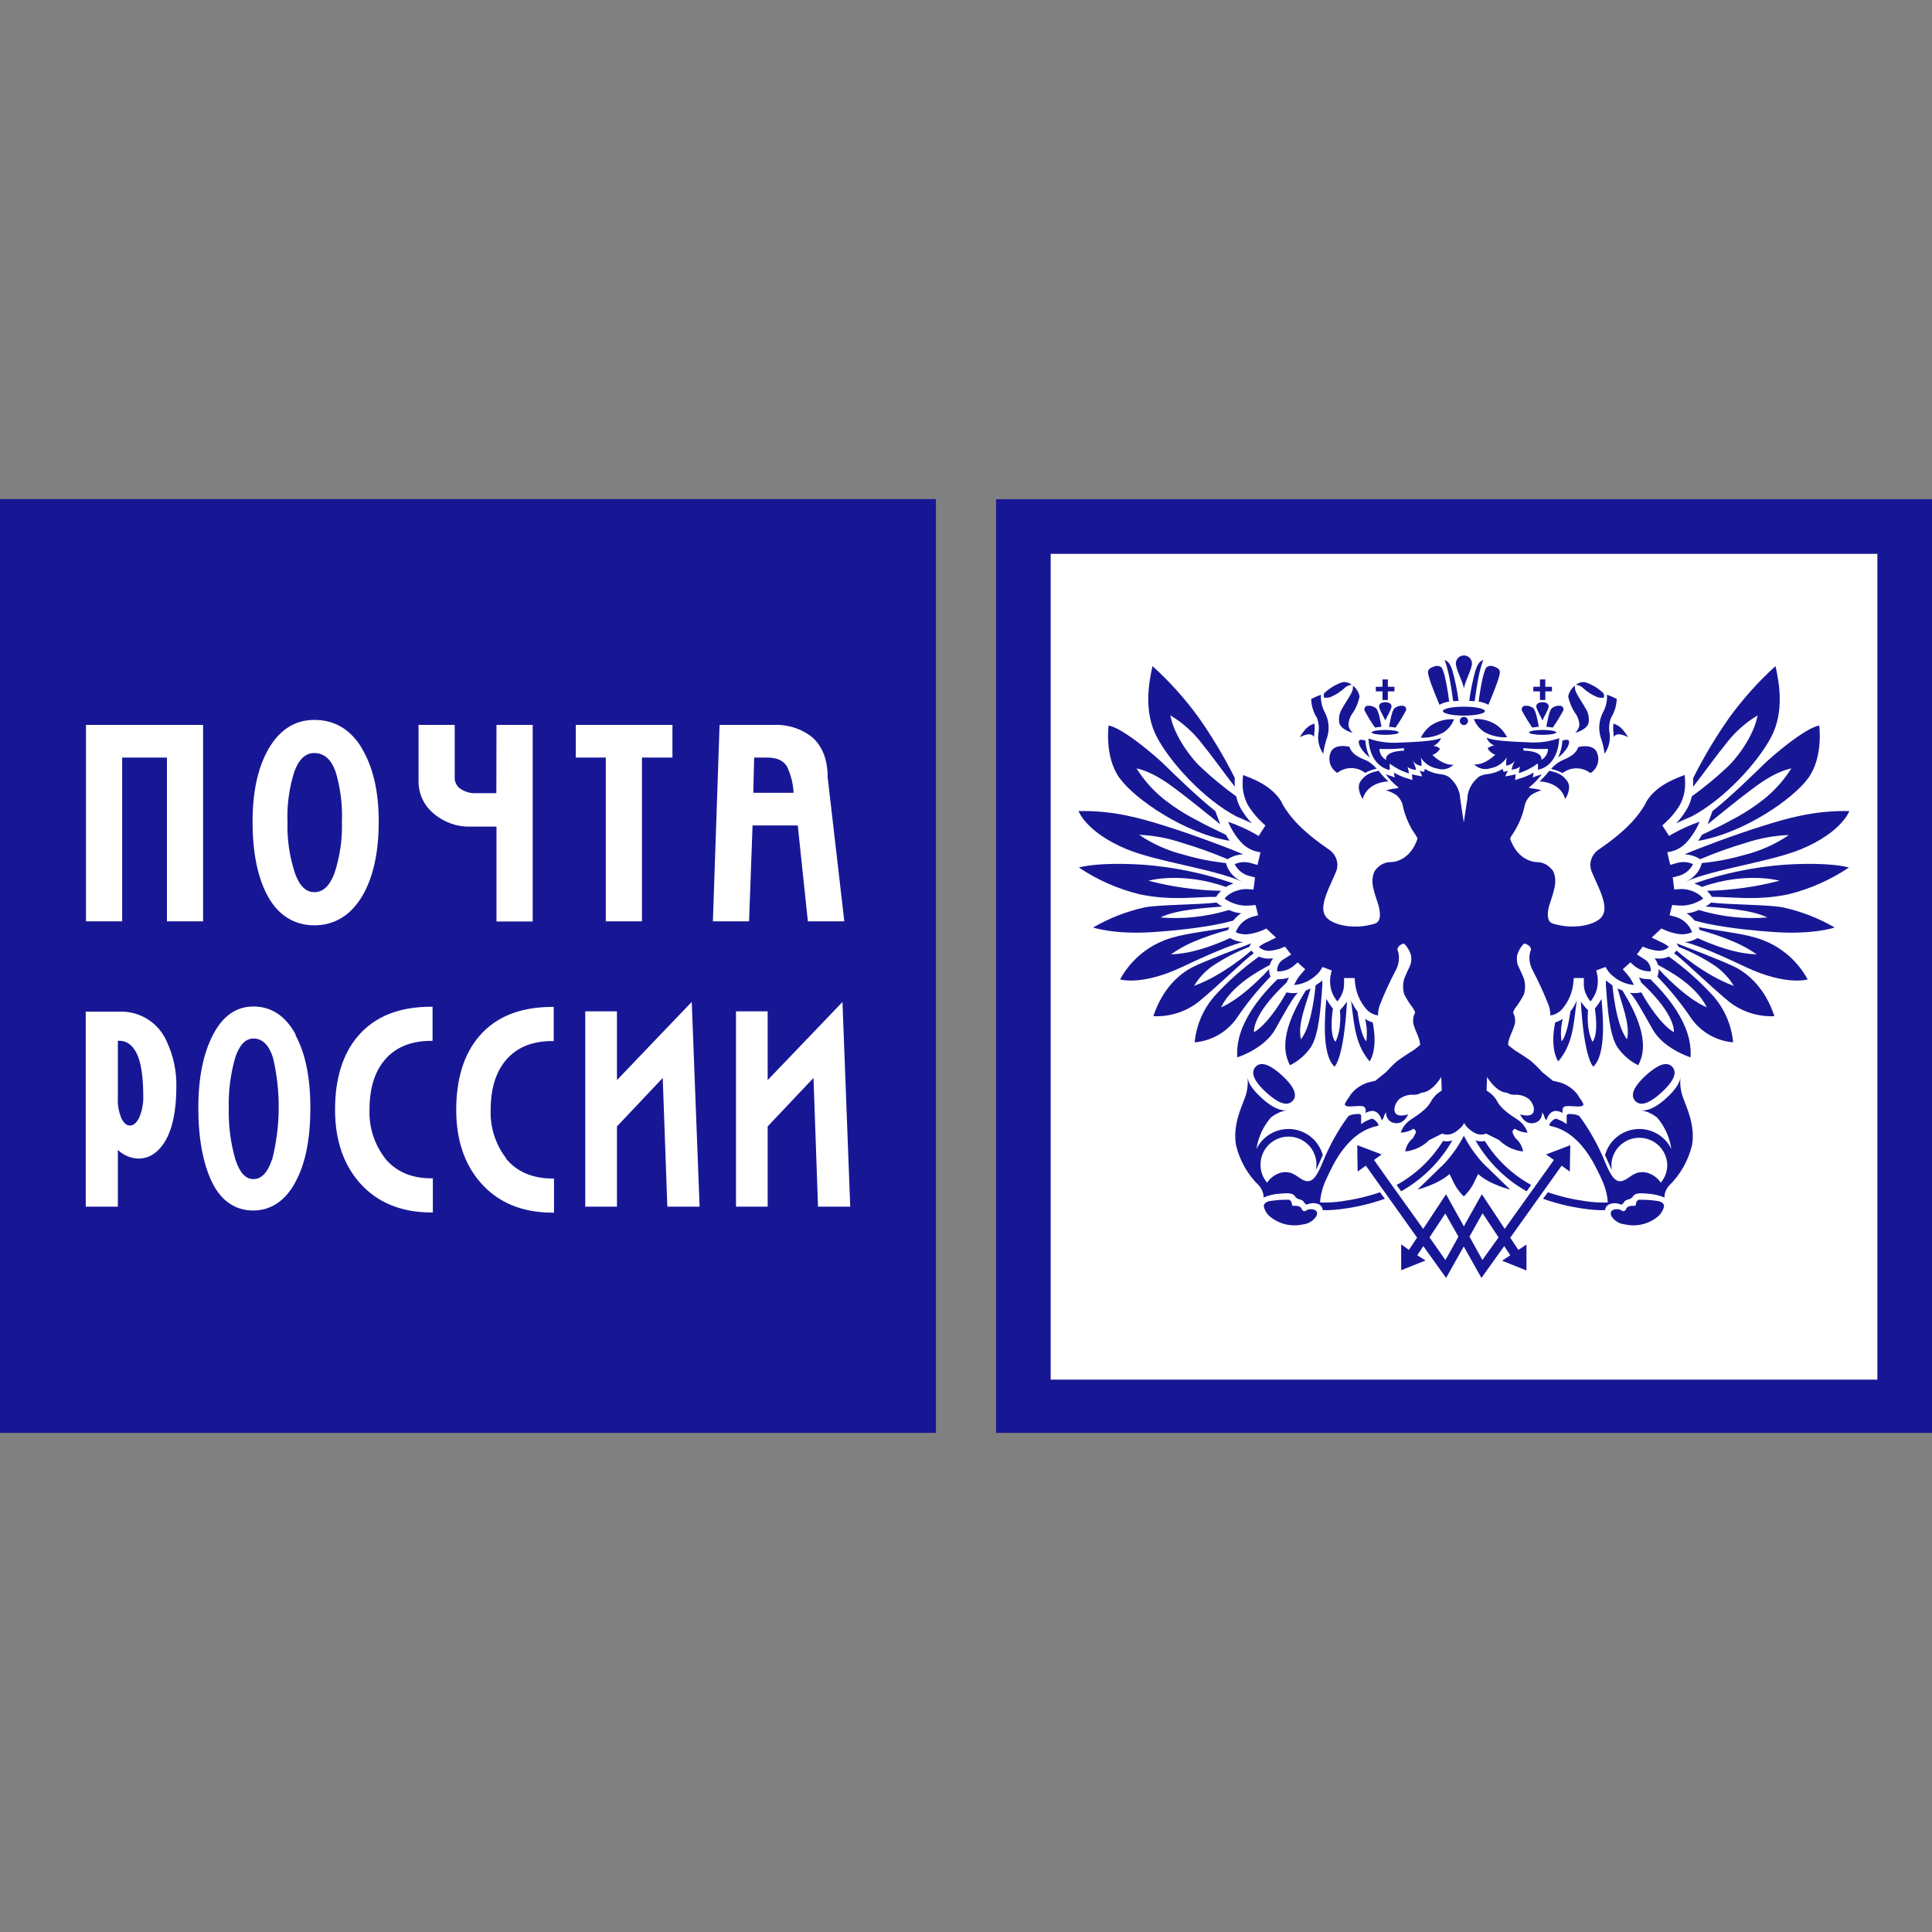
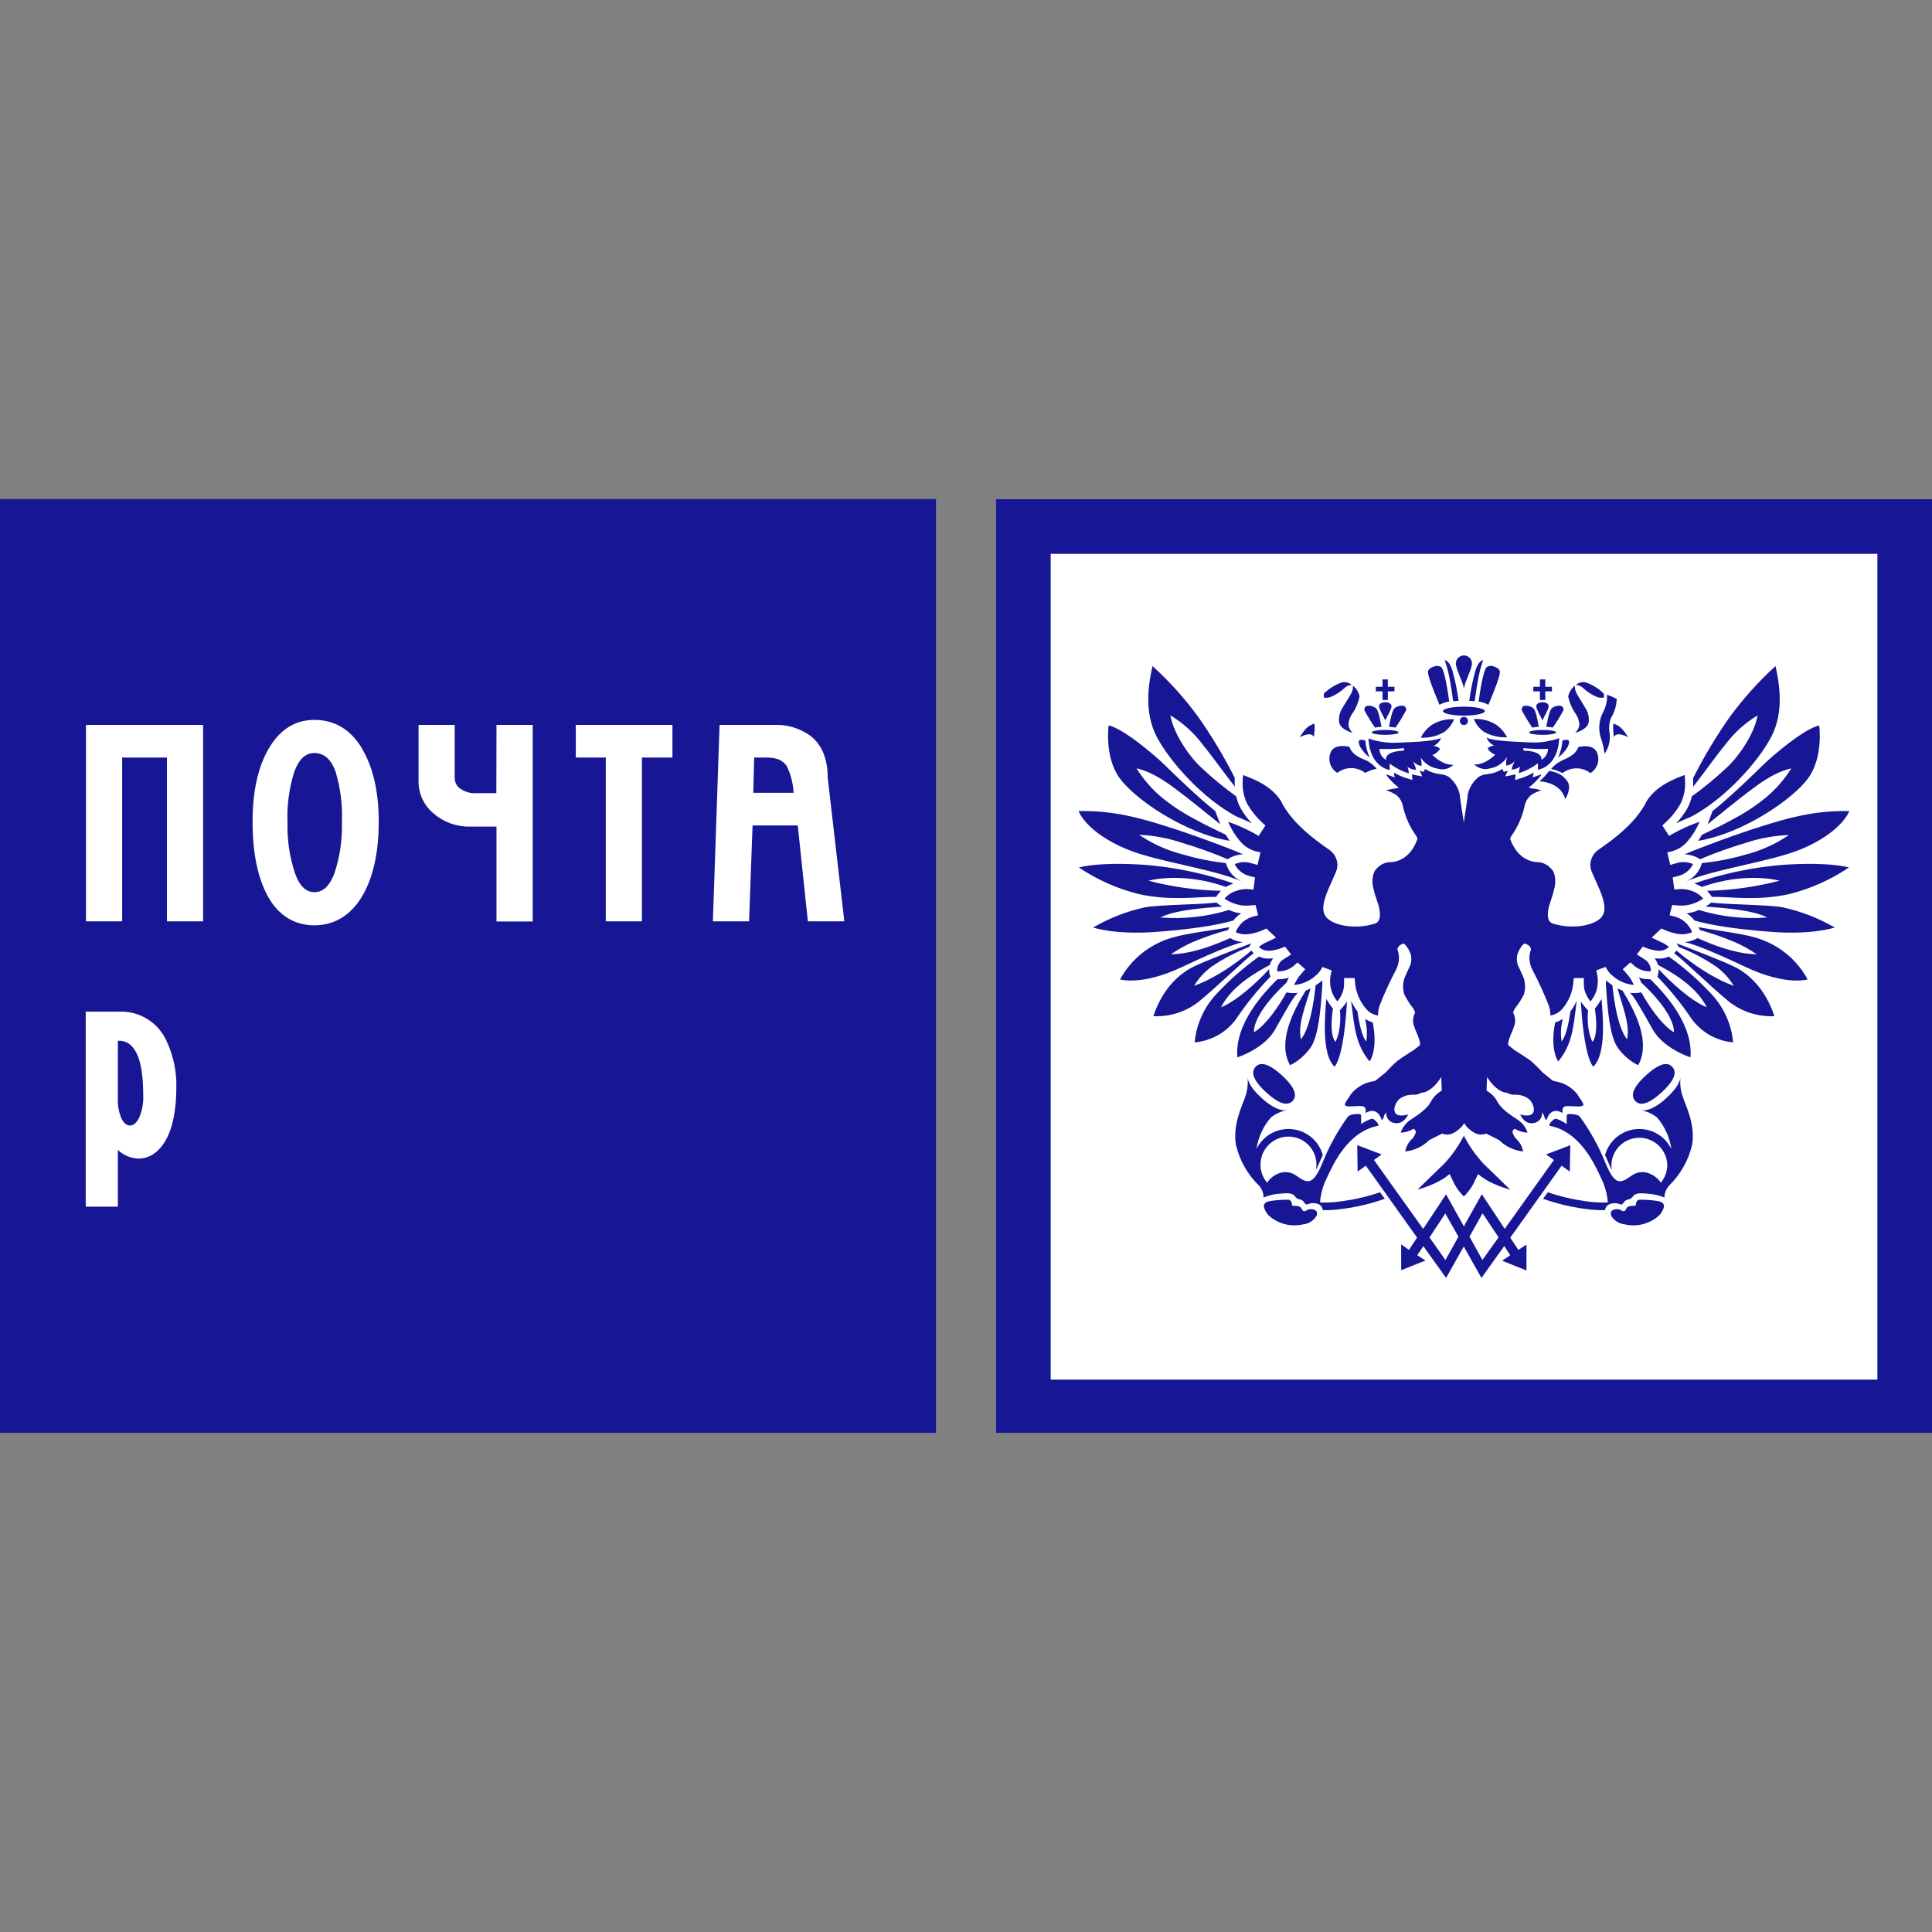
<svg xmlns="http://www.w3.org/2000/svg" width="120" height="120" viewBox="0 0 120 120" fill="none">
  <rect x="0" y="0" width="120" height="120" fill="#808080" stroke="none" />
  <g clip-path="url(#clip0_424_4021)">
    <path fill-rule="evenodd" clip-rule="evenodd" d="M116.52 34.494V85.597H65.354V34.494H116.52ZM120.009 88.997V31.009H61.868V89L120.009 88.997Z" fill="#171796" />
    <path fill-rule="evenodd" clip-rule="evenodd" d="M116.608 34.4V85.691H65.26V34.4H116.608Z" fill="white" />
    <path fill-rule="evenodd" clip-rule="evenodd" d="M84.313 62.82C84.155 62.615 84.023 62.391 83.919 62.154C84.119 63.777 84.195 64.879 85.071 65.927C85.071 65.927 85.604 65.222 85.262 63.505C85.093 63.455 84.933 63.38 84.786 63.284C84.905 63.738 84.93 64.212 84.862 64.677C84.862 64.677 84.543 64.456 84.313 62.82Z" fill="#171796" />
    <path fill-rule="evenodd" clip-rule="evenodd" d="M82.791 62.651C82.639 62.46 82.501 62.257 82.379 62.045C82.306 62.987 82.058 65.473 82.888 66.251C82.888 66.251 83.458 65.833 83.664 62.212C83.532 62.402 83.385 62.581 83.225 62.748C83.225 62.748 83.364 63.895 82.949 64.707C82.949 64.701 82.536 64.389 82.791 62.651Z" fill="#171796" />
    <path fill-rule="evenodd" clip-rule="evenodd" d="M80.803 64.549C81.509 63.711 81.713 61.204 81.713 61.204C81.809 61.137 81.909 61.067 82.016 60.992L82.134 60.889C82.126 60.982 82.126 61.077 82.134 61.17C82.031 62.684 81.913 64.234 81.44 65.01C81.11 65.501 80.659 65.898 80.13 66.163C79.33 64.746 80.294 62.848 81.1 61.525C81.204 61.486 81.305 61.441 81.403 61.391C81.121 62.406 80.585 63.617 80.803 64.549Z" fill="#171796" />
    <path fill-rule="evenodd" clip-rule="evenodd" d="M78.829 60.195C78.825 60.317 78.84 60.439 78.875 60.556C78.885 60.591 78.899 60.625 78.914 60.658C78.118 61.477 77.398 62.366 76.762 63.314C76.461 63.719 76.078 64.057 75.637 64.303C75.196 64.549 74.707 64.699 74.204 64.743C74.305 63.648 74.759 62.615 75.498 61.8C76.314 60.914 77.219 60.115 78.199 59.414C78.451 59.527 78.729 59.566 79.002 59.526H79.078C78.983 59.647 78.913 59.784 78.872 59.932C78.266 60.271 76.544 61.143 75.841 62.566C75.841 62.557 76.938 62.215 78.829 60.195Z" fill="#171796" />
    <path fill-rule="evenodd" clip-rule="evenodd" d="M77.59 58.814L77.653 58.696C77.672 58.658 77.696 58.623 77.723 58.59C77.077 58.839 74.783 59.705 74.04 60.089C73.298 60.474 72.222 61.349 71.637 63.117C72.658 63.166 73.663 62.844 74.465 62.209C75.744 61.152 77.235 59.674 77.871 59.205C77.816 59.156 77.766 59.101 77.723 59.041C77.723 59.041 75.992 60.577 74.165 61.234C74.45 60.759 74.828 60.347 75.277 60.023C76.001 59.536 76.776 59.131 77.59 58.814V58.814Z" fill="#171796" />
    <path fill-rule="evenodd" clip-rule="evenodd" d="M76.275 57.764C76.299 57.703 76.326 57.643 76.354 57.588C75.593 57.743 73.698 57.97 72.853 58.227C72.158 58.418 71.509 58.747 70.945 59.195C70.381 59.643 69.913 60.201 69.57 60.834C69.57 60.834 70.904 61.249 73.42 60.062C75.935 58.875 76.72 58.639 77.199 58.512C76.919 58.494 76.647 58.41 76.405 58.266C75.405 58.712 74.059 59.241 72.729 59.275C73.156 58.979 73.611 58.723 74.087 58.512C74.798 58.213 75.529 57.963 76.275 57.764V57.764Z" fill="#171796" />
    <path fill-rule="evenodd" clip-rule="evenodd" d="M76.338 56.519C76.574 56.635 76.83 56.705 77.093 56.725C76.905 56.847 76.739 57 76.602 57.176C75.716 57.431 74.207 57.709 71.716 57.888C69.224 58.067 67.894 57.609 67.894 57.609C68.886 57.033 69.962 56.612 71.082 56.362C72.019 56.18 74.48 56.198 75.556 56.059C75.667 56.152 75.785 56.235 75.91 56.307C75.001 56.389 73.07 56.48 72.076 56.986C73.514 57.1 74.96 56.942 76.338 56.519V56.519Z" fill="#171796" />
    <path fill-rule="evenodd" clip-rule="evenodd" d="M76.153 55.09C76.298 55 76.452 54.927 76.614 54.872C74.805 54.244 72.922 53.853 71.013 53.709C69.1 53.585 67.721 53.694 67.009 53.879C68.15 54.647 69.417 55.209 70.752 55.538C72.74 55.968 74.359 55.693 75.538 55.705C75.623 55.567 75.725 55.441 75.841 55.33C74.32 55.299 72.808 55.088 71.337 54.703C71.337 54.703 73.374 54.115 76.153 55.09Z" fill="#171796" />
    <path fill-rule="evenodd" clip-rule="evenodd" d="M76.144 53.606C76.212 53.858 76.335 54.09 76.504 54.288C76.674 54.485 76.885 54.642 77.123 54.748C75.353 53.97 71.861 53.522 69.988 52.747C67.451 51.693 66.99 50.379 66.99 50.379C69.185 50.321 70.958 50.86 72.322 51.287C73.925 51.781 76.362 52.686 77.217 53.065C76.873 53.077 76.539 53.181 76.25 53.367C75.317 52.971 74.361 52.628 73.389 52.341C72.537 52.055 71.649 51.89 70.752 51.85C71.595 52.421 72.533 52.84 73.522 53.086C74.378 53.339 75.256 53.514 76.144 53.606V53.606Z" fill="#171796" />
    <path fill-rule="evenodd" clip-rule="evenodd" d="M76.141 51.85C76.214 51.977 76.293 52.105 76.374 52.226C73.571 51.756 70.491 49.64 69.54 48.329C68.588 47.018 68.858 45.059 68.858 45.059C69.782 45.243 71.788 46.972 72.307 47.481C72.825 47.99 74.401 49.525 75.486 50.379L75.79 51.196C74.856 50.448 73.922 49.682 73.234 49.167C72.704 48.768 71.719 47.984 70.591 47.723C71.017 48.409 71.55 49.022 72.17 49.54C72.816 50.064 73.514 50.52 74.253 50.903C74.995 51.311 75.374 51.475 76.141 51.85Z" fill="#171796" />
    <path fill-rule="evenodd" clip-rule="evenodd" d="M76.69 48.35C76.69 48.471 76.69 48.61 76.69 48.753L76.705 48.871C76.026 48.008 75.335 47.021 74.559 46.064C74.041 45.413 73.409 44.861 72.695 44.435C72.925 45.719 74.028 47.142 74.559 47.626C75.259 48.287 76.002 48.901 76.784 49.464L76.805 49.555C76.866 49.792 76.957 50.02 77.075 50.233C77.266 50.561 77.495 50.866 77.757 51.142C77.535 51.033 77.287 50.918 77.032 50.812L76.799 50.715C74.732 49.616 72.68 47.348 71.849 45.767C71.019 44.187 71.361 42.355 71.585 41.371C72.654 42.34 73.619 43.418 74.465 44.586C75.298 45.774 76.042 47.02 76.693 48.317L76.69 48.35Z" fill="#171796" />
    <path fill-rule="evenodd" clip-rule="evenodd" d="M79.335 60.828C78.481 61.679 76.683 63.59 76.853 65.673C76.853 65.673 78.523 65.152 79.208 63.929C79.893 62.705 80.32 61.939 80.612 61.664C80.429 61.691 80.243 61.691 80.06 61.664L79.905 61.64C79.484 62.409 78.647 63.671 77.89 64.11C77.89 64.11 77.699 63.09 79.92 61.019C79.955 60.913 80 60.812 80.057 60.716C79.834 60.794 79.599 60.83 79.363 60.822L79.335 60.828Z" fill="#171796" />
    <path fill-rule="evenodd" clip-rule="evenodd" d="M97.543 62.82C97.7 62.616 97.831 62.392 97.931 62.154C97.734 63.777 97.661 64.879 96.785 65.927C96.785 65.927 96.249 65.222 96.594 63.505C96.762 63.455 96.921 63.38 97.067 63.284C96.949 63.738 96.923 64.212 96.992 64.677C96.992 64.677 97.31 64.456 97.543 62.82Z" fill="#171796" />
    <path fill-rule="evenodd" clip-rule="evenodd" d="M99.061 62.651C99.214 62.46 99.352 62.257 99.474 62.045C99.546 62.987 99.798 65.473 98.964 66.251C98.964 66.251 98.394 65.833 98.191 62.212C98.324 62.404 98.473 62.584 98.637 62.751C98.637 62.751 98.498 63.898 98.913 64.71C98.904 64.701 99.316 64.389 99.061 62.651Z" fill="#171796" />
    <path fill-rule="evenodd" clip-rule="evenodd" d="M101.062 64.549C100.358 63.711 100.152 61.204 100.152 61.204C100.058 61.137 99.958 61.067 99.864 60.992C99.822 60.958 99.785 60.925 99.746 60.889C99.746 60.983 99.746 61.076 99.746 61.17C99.846 62.684 99.967 64.234 100.437 65.01C100.767 65.502 101.219 65.899 101.75 66.163C102.544 64.746 101.583 62.848 100.777 61.525C100.673 61.486 100.572 61.441 100.474 61.391C100.731 62.406 101.268 63.617 101.062 64.549Z" fill="#171796" />
    <path fill-rule="evenodd" clip-rule="evenodd" d="M103.023 60.195C103.028 60.317 103.012 60.439 102.977 60.556C102.977 60.583 102.956 60.622 102.938 60.658C103.735 61.477 104.455 62.365 105.09 63.314C105.391 63.719 105.775 64.057 106.216 64.303C106.657 64.549 107.145 64.699 107.648 64.743C107.548 63.648 107.094 62.615 106.354 61.8C105.538 60.915 104.633 60.115 103.653 59.414C103.403 59.527 103.125 59.566 102.853 59.526H102.774C102.869 59.647 102.939 59.784 102.981 59.932C103.587 60.271 105.308 61.143 106.012 62.566C106.012 62.557 104.914 62.215 103.023 60.195Z" fill="#171796" />
    <path fill-rule="evenodd" clip-rule="evenodd" d="M104.265 58.814L104.199 58.696C104.177 58.66 104.156 58.624 104.132 58.59C104.775 58.839 107.069 59.705 107.812 60.089C108.554 60.474 109.63 61.349 110.212 63.117C109.191 63.164 108.187 62.842 107.384 62.209C106.108 61.152 104.617 59.674 103.98 59.205C104.036 59.155 104.087 59.101 104.132 59.041C104.132 59.041 105.86 60.577 107.69 61.234C107.402 60.76 107.023 60.349 106.575 60.023C105.852 59.536 105.077 59.131 104.265 58.814V58.814Z" fill="#171796" />
    <path fill-rule="evenodd" clip-rule="evenodd" d="M105.578 57.764C105.554 57.703 105.527 57.643 105.499 57.588C106.257 57.743 108.154 57.97 108.997 58.227C109.691 58.419 110.34 58.748 110.903 59.196C111.467 59.644 111.934 60.201 112.277 60.834C112.277 60.834 110.94 61.249 108.424 60.062C105.908 58.875 105.123 58.639 104.645 58.512C104.925 58.494 105.197 58.41 105.439 58.266C106.439 58.712 107.782 59.241 109.115 59.275C108.69 58.982 108.239 58.731 107.766 58.524C107.055 58.221 106.324 57.967 105.578 57.764V57.764Z" fill="#171796" />
    <path fill-rule="evenodd" clip-rule="evenodd" d="M105.514 56.519C105.278 56.634 105.022 56.704 104.76 56.725C104.948 56.846 105.114 56.999 105.251 57.176C106.136 57.431 107.645 57.709 110.137 57.888C112.628 58.067 113.959 57.609 113.959 57.609C112.963 57.032 111.885 56.611 110.761 56.362C109.828 56.18 107.369 56.198 106.29 56.059C106.179 56.151 106.06 56.234 105.936 56.307C106.845 56.389 108.773 56.48 109.77 56.986C108.335 57.099 106.891 56.941 105.514 56.519V56.519Z" fill="#171796" />
    <path fill-rule="evenodd" clip-rule="evenodd" d="M105.702 55.09C105.556 55.002 105.402 54.929 105.241 54.872C107.048 54.244 108.929 53.853 110.836 53.709C112.752 53.585 114.131 53.694 114.843 53.879C113.707 54.645 112.445 55.207 111.115 55.538C109.124 55.968 107.505 55.693 106.326 55.705C106.242 55.567 106.14 55.441 106.023 55.33C107.544 55.299 109.056 55.088 110.527 54.703C110.527 54.703 108.478 54.115 105.702 55.09Z" fill="#171796" />
    <path fill-rule="evenodd" clip-rule="evenodd" d="M105.706 53.606C105.64 53.858 105.518 54.092 105.349 54.289C105.18 54.487 104.968 54.644 104.73 54.748C106.5 53.97 109.992 53.522 111.865 52.747C114.402 51.693 114.865 50.379 114.865 50.379C112.671 50.321 110.895 50.86 109.531 51.287C107.93 51.781 105.49 52.686 104.636 53.065C104.979 53.077 105.312 53.181 105.6 53.367C106.535 52.971 107.492 52.628 108.467 52.341C109.323 52.059 110.215 51.899 111.116 51.865C110.273 52.436 109.337 52.854 108.349 53.101C107.485 53.35 106.6 53.52 105.706 53.606V53.606Z" fill="#171796" />
    <path fill-rule="evenodd" clip-rule="evenodd" d="M105.712 51.85C105.639 51.977 105.56 52.105 105.481 52.226C108.282 51.756 111.362 49.64 112.313 48.329C113.265 47.018 112.995 45.059 112.995 45.059C112.071 45.243 110.061 46.972 109.543 47.481C109.025 47.99 107.452 49.525 106.366 50.379L106.063 51.196C106.997 50.448 107.93 49.682 108.619 49.167C109.149 48.768 110.134 47.984 111.265 47.723C110.835 48.408 110.3 49.022 109.679 49.54C109.035 50.064 108.338 50.521 107.6 50.903C106.864 51.311 106.479 51.475 105.712 51.85Z" fill="#171796" />
    <path fill-rule="evenodd" clip-rule="evenodd" d="M105.163 48.35C105.163 48.471 105.163 48.61 105.163 48.753V48.871C105.839 48.008 106.527 47.021 107.306 46.064C107.824 45.414 108.454 44.863 109.167 44.435C108.94 45.719 107.839 47.142 107.306 47.626C106.606 48.287 105.863 48.901 105.081 49.464L105.06 49.555C104.999 49.792 104.908 50.02 104.79 50.233C104.598 50.56 104.37 50.865 104.111 51.142C104.33 51.033 104.578 50.918 104.833 50.812L105.063 50.715C107.133 49.616 109.185 47.348 110.016 45.767C110.846 44.187 110.501 42.355 110.279 41.371C109.212 42.342 108.248 43.419 107.4 44.586C106.567 45.774 105.823 47.02 105.172 48.317L105.163 48.35Z" fill="#171796" />
    <path fill-rule="evenodd" clip-rule="evenodd" d="M102.516 60.828C103.371 61.679 105.168 63.59 104.999 65.673C104.999 65.673 103.332 65.152 102.644 63.929C101.956 62.705 101.531 61.939 101.24 61.664C101.423 61.691 101.609 61.691 101.792 61.664L101.946 61.64C102.368 62.409 103.204 63.671 103.965 64.11C103.965 64.11 104.153 63.09 101.934 61.019C101.898 60.914 101.851 60.812 101.795 60.716C102.018 60.794 102.253 60.83 102.489 60.822L102.516 60.828Z" fill="#171796" />
    <path fill-rule="evenodd" clip-rule="evenodd" d="M89.623 44.168C89.623 44.014 90.208 43.893 90.926 43.893C91.645 43.893 92.23 44.014 92.23 44.168C92.23 44.323 91.648 44.447 90.926 44.447C90.205 44.447 89.623 44.32 89.623 44.168Z" fill="#171796" />
    <path fill-rule="evenodd" clip-rule="evenodd" d="M85.197 45.492C85.197 45.407 85.573 45.337 86.037 45.337C86.501 45.337 86.873 45.407 86.873 45.492C86.873 45.576 86.501 45.643 86.037 45.643C85.573 45.643 85.197 45.57 85.197 45.492Z" fill="#171796" />
    <path fill-rule="evenodd" clip-rule="evenodd" d="M91.181 44.78C91.181 44.847 91.154 44.912 91.106 44.96C91.059 45.008 90.994 45.034 90.927 45.034C90.859 45.034 90.794 45.008 90.746 44.96C90.699 44.912 90.672 44.847 90.672 44.78C90.672 44.712 90.699 44.648 90.746 44.6C90.794 44.552 90.859 44.526 90.927 44.526C90.994 44.526 91.059 44.552 91.106 44.6C91.154 44.648 91.181 44.712 91.181 44.78V44.78Z" fill="#171796" />
    <path fill-rule="evenodd" clip-rule="evenodd" d="M89.408 43.775C88.975 42.742 88.684 41.979 88.696 41.722C88.696 41.57 88.887 41.455 89.059 41.401C89.13 41.369 89.207 41.354 89.284 41.358C89.361 41.363 89.436 41.386 89.502 41.425C89.729 41.598 89.935 42.994 90.014 43.575C89.802 43.604 89.596 43.672 89.408 43.775Z" fill="#171796" />
    <path fill-rule="evenodd" clip-rule="evenodd" d="M90.26 43.551C90.372 43.551 90.484 43.532 90.596 43.529C90.513 42.908 90.388 42.293 90.224 41.688C90.111 41.325 89.969 41.062 89.73 40.995C89.847 41.333 89.942 41.678 90.014 42.028C90.118 42.551 90.196 43.069 90.26 43.551Z" fill="#171796" />
    <path fill-rule="evenodd" clip-rule="evenodd" d="M89.662 45.492C89.231 45.728 88.742 45.841 88.25 45.819C88.407 45.494 88.648 45.217 88.947 45.016C89.356 44.763 89.834 44.645 90.314 44.677C90.185 45.009 89.958 45.293 89.662 45.492V45.492Z" fill="#171796" />
    <path fill-rule="evenodd" clip-rule="evenodd" d="M84.807 45.997C84.829 46.362 84.92 46.718 85.077 47.048C84.83 46.866 84.623 46.635 84.471 46.37C84.346 46.061 84.319 45.849 84.807 45.997Z" fill="#171796" />
    <path fill-rule="evenodd" clip-rule="evenodd" d="M84.901 47.248C85.132 47.376 85.337 47.545 85.507 47.747C85.257 47.796 85.015 47.883 84.792 48.005C84.544 47.812 84.24 47.707 83.926 47.707C83.613 47.707 83.308 47.812 83.061 48.005C82.834 47.866 82.67 47.645 82.603 47.388C82.536 47.131 82.572 46.858 82.703 46.627C82.961 46.252 83.537 46.324 83.813 46.385C83.998 46.939 84.607 47.114 84.901 47.248Z" fill="#171796" />
-     <path fill-rule="evenodd" clip-rule="evenodd" d="M85.628 47.874C85.809 48.113 86.012 48.334 86.234 48.535C86.234 48.535 84.958 48.535 84.637 49.625C84.637 49.625 84.194 48.953 84.515 48.51C84.837 48.068 85.173 47.974 85.628 47.874Z" fill="#171796" />
    <path fill-rule="evenodd" clip-rule="evenodd" d="M86.073 43.617C86.195 43.617 86.431 43.675 86.431 43.869C86.431 44.062 86.128 44.535 86.043 44.747C85.961 44.535 85.655 44.066 85.655 43.869C85.655 43.672 85.892 43.617 86.016 43.617H86.073Z" fill="#171796" />
    <path fill-rule="evenodd" clip-rule="evenodd" d="M85.807 45.14C85.749 44.865 85.643 44.15 85.47 43.993C85.325 43.874 85.139 43.817 84.952 43.835C84.917 43.837 84.883 43.847 84.852 43.865C84.822 43.883 84.796 43.907 84.777 43.937C84.758 43.967 84.746 44 84.743 44.035C84.74 44.07 84.745 44.105 84.758 44.138C84.952 44.502 85.167 44.854 85.404 45.192C85.537 45.167 85.671 45.15 85.807 45.14Z" fill="#171796" />
    <path fill-rule="evenodd" clip-rule="evenodd" d="M86.273 45.141C86.334 44.865 86.443 44.15 86.613 43.993C86.757 43.874 86.942 43.818 87.128 43.835C87.164 43.837 87.198 43.847 87.229 43.864C87.26 43.882 87.286 43.906 87.305 43.936C87.325 43.965 87.336 43.999 87.34 44.035C87.343 44.07 87.338 44.105 87.325 44.138C87.129 44.501 86.914 44.853 86.68 45.192C86.545 45.167 86.41 45.15 86.273 45.141V45.141Z" fill="#171796" />
    <path fill-rule="evenodd" clip-rule="evenodd" d="M86.613 42.657H86.201V42.2H85.87V42.657H85.455V42.942H85.87V43.478H86.201V42.942H86.613V42.657Z" fill="#171796" />
    <path fill-rule="evenodd" clip-rule="evenodd" d="M81.618 45.776C81.618 45.688 81.624 45.6 81.636 45.513C81.664 45.324 81.664 45.132 81.636 44.944C81.333 45.059 81.139 45.131 80.727 45.788C80.754 45.794 81.393 45.389 81.618 45.776Z" fill="#171796" />
-     <path fill-rule="evenodd" clip-rule="evenodd" d="M82.188 46.818C82.233 46.462 82.318 46.113 82.44 45.776C82.584 45.281 82.537 44.749 82.309 44.286C82.116 43.943 82.024 43.551 82.046 43.157C81.836 43.226 81.633 43.314 81.439 43.42C81.453 43.837 81.578 44.243 81.8 44.595C81.916 44.898 81.945 45.227 81.885 45.546C81.825 45.993 81.933 46.446 82.188 46.818V46.818Z" fill="#171796" />
    <path fill-rule="evenodd" clip-rule="evenodd" d="M82.234 43.327C82.213 43.244 82.213 43.158 82.234 43.075C82.55 42.764 82.932 42.527 83.352 42.382C83.458 42.36 83.568 42.362 83.674 42.389C83.779 42.417 83.876 42.468 83.958 42.539C83.788 42.547 83.626 42.618 83.507 42.739C83.253 42.976 82.958 43.165 82.637 43.296C82.507 43.34 82.368 43.351 82.234 43.327V43.327Z" fill="#171796" />
    <path fill-rule="evenodd" clip-rule="evenodd" d="M84.031 42.585C84.248 42.752 84.395 42.994 84.446 43.263C84.376 43.606 84.244 43.935 84.058 44.232C83.872 44.461 83.765 44.745 83.755 45.04C83.784 45.224 83.876 45.392 84.016 45.516C84.016 45.516 83.273 45.337 83.182 44.88C83.134 44.555 83.21 44.225 83.394 43.953C83.506 43.741 83.849 43.242 83.937 43.045C84.014 42.905 84.047 42.744 84.031 42.585Z" fill="#171796" />
    <path fill-rule="evenodd" clip-rule="evenodd" d="M96.658 45.492C96.658 45.407 96.279 45.337 95.815 45.337C95.351 45.337 94.976 45.407 94.976 45.492C94.976 45.576 95.351 45.643 95.815 45.643C96.279 45.643 96.658 45.57 96.658 45.492Z" fill="#171796" />
    <path fill-rule="evenodd" clip-rule="evenodd" d="M90.935 42.724C90.987 42.352 91.426 41.549 91.426 41.21C91.426 41.078 91.373 40.95 91.279 40.857C91.186 40.763 91.058 40.71 90.926 40.71C90.793 40.71 90.666 40.763 90.572 40.857C90.478 40.95 90.426 41.078 90.426 41.21C90.426 41.558 90.862 42.361 90.917 42.724H90.935Z" fill="#171796" />
    <path fill-rule="evenodd" clip-rule="evenodd" d="M92.448 43.775C92.882 42.742 93.172 41.979 93.16 41.722C93.16 41.57 92.966 41.455 92.797 41.401C92.727 41.368 92.65 41.354 92.572 41.358C92.495 41.362 92.42 41.385 92.354 41.425C92.127 41.598 91.918 42.993 91.839 43.575C92.052 43.605 92.258 43.672 92.448 43.775V43.775Z" fill="#171796" />
    <path fill-rule="evenodd" clip-rule="evenodd" d="M91.593 43.551C91.484 43.551 91.369 43.532 91.257 43.529C91.34 42.908 91.465 42.293 91.63 41.688C91.742 41.325 91.887 41.062 92.124 40.995C92.005 41.332 91.91 41.677 91.839 42.028C91.736 42.551 91.666 43.069 91.593 43.551Z" fill="#171796" />
    <path fill-rule="evenodd" clip-rule="evenodd" d="M91.542 44.662C92.021 44.63 92.498 44.748 92.906 45.001C93.204 45.2 93.445 45.474 93.606 45.794C93.113 45.817 92.624 45.704 92.191 45.467C91.897 45.271 91.671 44.99 91.542 44.662V44.662Z" fill="#171796" />
    <path fill-rule="evenodd" clip-rule="evenodd" d="M97.046 45.997C97.022 46.361 96.932 46.717 96.779 47.048C97.028 46.868 97.234 46.637 97.385 46.37C97.507 46.061 97.537 45.849 97.046 45.997Z" fill="#171796" />
    <path fill-rule="evenodd" clip-rule="evenodd" d="M98.031 46.4C98.304 46.334 98.883 46.267 99.141 46.642C99.272 46.873 99.308 47.146 99.241 47.404C99.174 47.661 99.01 47.882 98.783 48.02C98.536 47.827 98.231 47.722 97.918 47.722C97.604 47.722 97.299 47.827 97.052 48.02C96.829 47.898 96.587 47.811 96.337 47.763C96.51 47.558 96.721 47.388 96.958 47.263C97.246 47.115 97.855 46.939 98.031 46.4Z" fill="#171796" />
    <path fill-rule="evenodd" clip-rule="evenodd" d="M96.227 47.874C96.046 48.112 95.843 48.333 95.621 48.535C95.621 48.535 96.9 48.535 97.222 49.625C97.222 49.625 97.664 48.953 97.34 48.51C97.015 48.068 96.679 47.974 96.227 47.874Z" fill="#171796" />
    <path fill-rule="evenodd" clip-rule="evenodd" d="M95.775 43.617C95.657 43.617 95.421 43.675 95.421 43.869C95.421 44.062 95.724 44.535 95.806 44.747C95.888 44.535 96.191 44.066 96.191 43.869C96.191 43.672 95.957 43.617 95.836 43.617H95.775Z" fill="#171796" />
    <path fill-rule="evenodd" clip-rule="evenodd" d="M96.043 45.14C96.104 44.865 96.213 44.15 96.382 43.993C96.528 43.874 96.714 43.817 96.901 43.835C96.936 43.837 96.97 43.847 97.001 43.865C97.031 43.883 97.057 43.907 97.076 43.937C97.095 43.967 97.106 44 97.109 44.035C97.113 44.07 97.108 44.105 97.095 44.138C96.899 44.502 96.682 44.853 96.446 45.192C96.313 45.166 96.178 45.149 96.043 45.14V45.14Z" fill="#171796" />
    <path fill-rule="evenodd" clip-rule="evenodd" d="M95.576 45.141C95.522 44.865 95.412 44.15 95.24 43.993C95.096 43.874 94.91 43.818 94.724 43.835C94.689 43.837 94.655 43.847 94.625 43.865C94.594 43.883 94.569 43.907 94.549 43.937C94.531 43.967 94.519 44 94.516 44.035C94.512 44.07 94.517 44.106 94.531 44.138C94.723 44.502 94.938 44.854 95.173 45.192C95.306 45.167 95.441 45.15 95.576 45.141V45.141Z" fill="#171796" />
    <path fill-rule="evenodd" clip-rule="evenodd" d="M95.236 42.657H95.648V42.2H95.982V42.657H96.394V42.942H95.982V43.478H95.648V42.942H95.236V42.657Z" fill="#171796" />
    <path fill-rule="evenodd" clip-rule="evenodd" d="M100.232 45.776C100.231 45.688 100.226 45.6 100.217 45.513C100.188 45.324 100.188 45.132 100.217 44.944C100.52 45.059 100.714 45.131 101.126 45.788C101.111 45.794 100.456 45.389 100.232 45.776Z" fill="#171796" />
    <path fill-rule="evenodd" clip-rule="evenodd" d="M99.662 46.818C99.619 46.462 99.536 46.113 99.413 45.776C99.27 45.279 99.318 44.745 99.546 44.281C99.744 43.938 99.836 43.545 99.813 43.151C100.023 43.221 100.225 43.309 100.419 43.415C100.403 43.83 100.28 44.235 100.062 44.589C99.945 44.892 99.915 45.222 99.977 45.54C100.035 45.99 99.923 46.446 99.662 46.818V46.818Z" fill="#171796" />
    <path fill-rule="evenodd" clip-rule="evenodd" d="M99.623 43.327C99.637 43.243 99.632 43.157 99.607 43.075C99.291 42.764 98.909 42.527 98.489 42.382C98.383 42.359 98.272 42.361 98.167 42.388C98.062 42.416 97.964 42.467 97.883 42.539C98.052 42.547 98.213 42.618 98.331 42.739C98.585 42.976 98.88 43.165 99.201 43.296C99.337 43.343 99.482 43.353 99.623 43.327V43.327Z" fill="#171796" />
    <path fill-rule="evenodd" clip-rule="evenodd" d="M97.822 42.585C97.605 42.753 97.456 42.994 97.403 43.263C97.477 43.606 97.609 43.934 97.794 44.232C97.981 44.461 98.087 44.745 98.097 45.04C98.067 45.224 97.975 45.391 97.837 45.516C97.837 45.516 98.579 45.337 98.673 44.88C98.72 44.555 98.642 44.224 98.455 43.953C98.346 43.741 98.004 43.242 97.916 43.045C97.84 42.904 97.807 42.744 97.822 42.585V42.585Z" fill="#171796" />
    <path fill-rule="evenodd" clip-rule="evenodd" d="M77.984 66.263C78.354 65.86 78.984 66.212 79.624 66.793C80.263 67.374 80.66 67.977 80.287 68.38C79.915 68.782 79.287 68.434 78.648 67.853C78.008 67.271 77.611 66.669 77.984 66.263Z" fill="#171796" />
    <path fill-rule="evenodd" clip-rule="evenodd" d="M82.158 75.165C82.593 75.173 83.028 75.144 83.458 75.077C84.33 74.96 85.188 74.752 86.016 74.457L85.713 74.054C84.953 74.314 84.169 74.499 83.373 74.608C82.917 74.679 82.455 74.705 81.994 74.687V74.687C81.994 74.599 82.009 74.508 82.018 74.408C82.082 73.973 82.216 73.55 82.415 73.158C82.782 72.376 83.686 70.302 85.568 69.933C85.75 69.9 85.365 69.464 85.201 69.485C84.966 69.562 84.744 69.675 84.543 69.821C84.543 69.821 84.543 69.379 84.543 69.3C84.543 69.221 84.471 69.191 84.395 69.191C84.319 69.191 83.867 69.191 83.722 69.358C83.088 70.233 82.563 71.181 82.158 72.183C81.746 73.179 81.467 73.479 81.033 73.33C80.6 73.182 80.339 72.679 79.582 72.831C79.279 72.909 79.008 73.08 78.806 73.318C78.767 73.363 78.733 73.412 78.706 73.463C78.434 73.149 78.288 72.746 78.293 72.331C78.293 71.871 78.476 71.43 78.802 71.104C79.128 70.779 79.57 70.596 80.03 70.596C80.491 70.596 80.932 70.779 81.258 71.104C81.584 71.43 81.767 71.871 81.767 72.331C81.767 72.464 81.743 72.673 81.743 72.673C81.818 72.525 82.103 71.865 82.161 71.744C82.041 71.311 81.793 70.925 81.448 70.637C81.103 70.349 80.679 70.172 80.231 70.132C79.784 70.091 79.335 70.187 78.943 70.408C78.552 70.629 78.237 70.964 78.042 71.368C78.145 70.644 78.456 69.965 78.936 69.412C79.225 69.179 79.568 69.022 79.933 68.955C79.521 69.019 78.978 68.764 78.369 68.207C77.76 67.65 77.493 67.217 77.478 66.829C77.534 67.266 77.489 67.709 77.345 68.125C77.132 68.731 76.563 69.845 76.766 71.102C76.992 72.077 77.497 72.965 78.218 73.66C78.356 73.825 78.446 74.026 78.478 74.239C78.478 74.287 78.478 74.333 78.478 74.378C78.82 74.235 79.184 74.153 79.554 74.136C79.766 74.136 80.254 74.03 80.43 74.302C80.536 74.463 80.657 74.472 80.842 74.535C81.027 74.599 81.033 74.893 81.249 74.79C81.362 74.745 81.483 74.725 81.605 74.73C81.727 74.735 81.846 74.766 81.955 74.82C82.014 74.857 82.064 74.907 82.099 74.967C82.135 75.028 82.155 75.096 82.158 75.165V75.165Z" fill="#171796" />
    <path fill-rule="evenodd" clip-rule="evenodd" d="M81.751 75.553C81.662 75.689 81.543 75.803 81.404 75.889C81.266 75.974 81.11 76.028 80.948 76.046C80.582 76.132 80.201 76.131 79.836 76.042C79.471 75.953 79.133 75.779 78.847 75.535C78.677 75.384 78.558 75.184 78.505 74.963C78.46 74.769 78.644 74.66 78.808 74.611C79.227 74.539 79.653 74.508 80.078 74.52C80.129 74.547 80.171 74.587 80.2 74.636C80.229 74.685 80.244 74.742 80.242 74.799C80.242 74.917 80.351 74.896 80.466 74.896C80.581 74.896 80.79 74.926 80.854 75.09C80.861 75.119 80.874 75.147 80.895 75.169C80.915 75.192 80.941 75.209 80.969 75.219C80.998 75.228 81.028 75.23 81.058 75.225C81.088 75.219 81.116 75.206 81.139 75.187C81.29 75.032 82.012 75.062 81.751 75.553Z" fill="#171796" />
    <path fill-rule="evenodd" clip-rule="evenodd" d="M103.869 66.263C103.499 65.86 102.866 66.212 102.229 66.793C101.593 67.374 101.193 67.977 101.565 68.38C101.938 68.782 102.566 68.434 103.202 67.853C103.839 67.271 104.242 66.669 103.869 66.263Z" fill="#171796" />
    <path fill-rule="evenodd" clip-rule="evenodd" d="M99.692 75.165C99.258 75.173 98.824 75.144 98.395 75.078C97.524 74.96 96.668 74.752 95.84 74.457L96.143 74.054C96.902 74.314 97.685 74.499 98.48 74.608C98.937 74.679 99.4 74.705 99.862 74.687V74.687C99.862 74.599 99.841 74.508 99.838 74.408C99.772 73.973 99.638 73.551 99.441 73.158C99.071 72.377 98.168 70.302 96.282 69.933C96.103 69.9 96.485 69.464 96.655 69.485C96.889 69.563 97.11 69.676 97.31 69.821C97.31 69.821 97.31 69.379 97.31 69.3C97.31 69.222 97.386 69.191 97.458 69.191C97.531 69.191 97.986 69.191 98.128 69.358C98.764 70.232 99.29 71.181 99.695 72.183C100.107 73.179 100.386 73.479 100.82 73.331C101.253 73.182 101.514 72.68 102.269 72.831C102.573 72.909 102.846 73.08 103.051 73.318C103.088 73.363 103.121 73.412 103.148 73.464C103.418 73.149 103.564 72.746 103.557 72.331C103.538 71.884 103.347 71.461 103.024 71.151C102.7 70.842 102.27 70.669 101.822 70.669C101.373 70.669 100.943 70.842 100.619 71.151C100.296 71.461 100.105 71.884 100.086 72.331C100.086 72.465 100.114 72.673 100.114 72.673C100.035 72.525 99.75 71.865 99.692 71.744C99.812 71.311 100.06 70.925 100.405 70.637C100.75 70.349 101.174 70.173 101.622 70.132C102.069 70.091 102.519 70.188 102.91 70.409C103.301 70.629 103.616 70.964 103.811 71.368C103.708 70.647 103.402 69.97 102.929 69.415C102.639 69.182 102.295 69.025 101.929 68.958C102.344 69.022 102.887 68.767 103.493 68.21C104.099 67.653 104.369 67.22 104.387 66.832C104.329 67.269 104.375 67.713 104.521 68.129C104.73 68.734 105.303 69.848 105.1 71.105C104.872 72.079 104.368 72.968 103.648 73.663C103.508 73.828 103.417 74.028 103.387 74.242C103.387 74.29 103.387 74.336 103.387 74.381C103.045 74.239 102.681 74.157 102.311 74.139C102.093 74.139 101.605 74.033 101.432 74.305C101.329 74.466 101.205 74.475 101.017 74.539C100.829 74.602 100.832 74.896 100.611 74.793C100.498 74.748 100.377 74.728 100.256 74.733C100.135 74.738 100.016 74.769 99.907 74.823C99.846 74.858 99.795 74.908 99.757 74.968C99.72 75.027 99.697 75.095 99.692 75.165V75.165Z" fill="#171796" />
    <path fill-rule="evenodd" clip-rule="evenodd" d="M100.098 75.553C100.188 75.689 100.307 75.804 100.446 75.889C100.586 75.975 100.742 76.028 100.904 76.046C101.27 76.132 101.651 76.131 102.016 76.042C102.381 75.953 102.72 75.779 103.005 75.535C103.174 75.382 103.294 75.183 103.35 74.963C103.393 74.769 103.208 74.66 103.047 74.611C102.627 74.539 102.201 74.508 101.774 74.52C101.723 74.547 101.681 74.587 101.652 74.636C101.623 74.685 101.609 74.742 101.611 74.799C101.611 74.917 101.507 74.896 101.389 74.896C101.271 74.896 101.065 74.926 101.001 75.09C100.994 75.119 100.98 75.147 100.959 75.169C100.939 75.192 100.913 75.208 100.884 75.218C100.855 75.228 100.825 75.23 100.795 75.225C100.765 75.219 100.737 75.206 100.713 75.187C100.562 75.032 99.85 75.062 100.098 75.553Z" fill="#171796" />
-     <path fill-rule="evenodd" clip-rule="evenodd" d="M87.028 73.993C88.258 73.302 89.294 72.311 90.041 71.114L90.207 70.832C90.022 70.898 89.821 70.911 89.629 70.869L89.55 70.99C88.846 72.078 87.883 72.975 86.746 73.6L87.028 73.993Z" fill="#171796" />
    <path fill-rule="evenodd" clip-rule="evenodd" d="M90.035 72.919C89.317 73.57 88.047 73.885 88.047 73.885C88.492 73.467 89.326 72.631 89.671 72.313C90.169 71.784 90.591 71.188 90.923 70.542C91.255 71.187 91.675 71.784 92.172 72.313C92.518 72.631 93.354 73.467 93.8 73.885C93.8 73.885 92.53 73.582 91.811 72.919L91.623 73.3C91.461 73.682 91.222 74.026 90.92 74.311V74.311C90.623 74.023 90.385 73.68 90.22 73.3L90.035 72.919Z" fill="#171796" />
-     <path fill-rule="evenodd" clip-rule="evenodd" d="M94.821 73.993C93.593 73.299 92.558 72.309 91.811 71.114L91.644 70.832C91.83 70.898 92.031 70.911 92.224 70.869L92.302 70.99C93.006 72.078 93.968 72.974 95.103 73.6L94.821 73.993Z" fill="#171796" />
    <path fill-rule="evenodd" clip-rule="evenodd" d="M87.167 46.473C86.695 46.521 86.22 46.536 85.746 46.518H85.682V46.579C85.694 46.693 85.73 46.803 85.788 46.903C85.846 47.002 85.925 47.087 86.019 47.154L86.088 47.199V47.118C86.125 46.636 87.146 46.627 87.158 46.627H87.204V46.467H87.149L87.167 46.473ZM84.994 45.867C85.528 46.054 86.09 46.145 86.655 46.136C87.486 46.094 89.013 46.076 89.507 45.834C89.467 45.944 89.403 46.045 89.321 46.129C89.239 46.214 89.141 46.28 89.031 46.324C89.184 46.336 89.328 46.399 89.441 46.503C89.337 46.686 89.169 46.824 88.971 46.894C88.971 46.894 89.601 47.551 90.277 47.499C90.148 47.627 89.986 47.717 89.809 47.759C89.632 47.801 89.447 47.794 89.274 47.738C89.064 47.702 88.864 47.622 88.686 47.503C88.509 47.385 88.358 47.231 88.243 47.051C88.287 47.221 88.303 47.397 88.292 47.572C88.078 47.545 87.884 47.437 87.749 47.269C87.847 47.439 87.917 47.624 87.955 47.817C87.765 47.811 87.58 47.749 87.425 47.638C87.471 47.767 87.499 47.902 87.51 48.038C87.082 47.906 86.68 47.701 86.322 47.432C86.314 47.564 86.314 47.695 86.322 47.826C86.322 47.826 85.091 47.681 84.997 45.87L84.994 45.867Z" fill="#171796" />
    <path fill-rule="evenodd" clip-rule="evenodd" d="M94.63 46.518V46.624H94.678C94.678 46.624 95.703 46.624 95.742 47.115V47.196L95.812 47.151C95.905 47.084 95.983 46.998 96.041 46.899C96.099 46.8 96.136 46.69 96.148 46.576V46.515H96.091C95.614 46.533 95.137 46.518 94.663 46.47H94.612V46.524L94.63 46.518ZM95.521 47.808C95.529 47.677 95.529 47.545 95.521 47.414C95.163 47.683 94.761 47.888 94.333 48.02C94.343 47.884 94.372 47.749 94.418 47.62C94.262 47.731 94.078 47.793 93.887 47.799C93.926 47.606 93.997 47.421 94.096 47.251C93.962 47.419 93.767 47.527 93.554 47.554C93.539 47.379 93.554 47.203 93.599 47.033C93.484 47.212 93.333 47.366 93.156 47.484C92.979 47.603 92.779 47.683 92.569 47.72C92.396 47.776 92.21 47.783 92.034 47.741C91.857 47.699 91.695 47.609 91.565 47.481C92.238 47.529 92.872 46.875 92.872 46.875C92.673 46.806 92.505 46.667 92.399 46.485C92.513 46.38 92.66 46.317 92.814 46.306C92.704 46.263 92.605 46.196 92.522 46.112C92.44 46.027 92.376 45.926 92.335 45.816C92.829 46.055 94.36 46.073 95.188 46.118C95.752 46.127 96.313 46.035 96.845 45.849C96.757 47.681 95.521 47.808 95.521 47.808V47.808Z" fill="#171796" />
    <path fill-rule="evenodd" clip-rule="evenodd" d="M89.763 75.359L90.584 76.809L90.445 77.067C90.199 77.515 89.929 77.996 89.775 78.26L88.938 77.067L88.79 76.858C89.169 76.283 89.584 75.647 89.778 75.359H89.763ZM92.084 75.359C92.26 75.62 92.597 76.128 92.933 76.634L93.079 76.858C92.588 77.539 92.206 78.069 92.075 78.26L91.272 76.809L92.084 75.359V75.359ZM96.025 71.704L96.516 72.047C96.361 72.271 94.697 74.578 93.46 76.328L93.318 76.11L92.318 74.596L92.039 74.175L91.06 75.922L90.927 76.177L89.817 74.178L88.396 76.328L88.244 76.116C87.013 74.393 85.489 72.265 85.34 72.047L85.816 71.704L84.301 71.129L84.325 72.767L84.834 72.401L87.865 76.655L88.017 76.87L87.511 77.633L87.029 77.285V78.896L88.544 78.29L88.029 77.966L88.408 77.397L88.556 77.609L89.82 79.374L90.775 77.672L90.917 77.424L92.015 79.374L93.43 77.397L93.573 77.615C93.673 77.766 93.751 77.888 93.806 77.966L93.297 78.305L94.812 78.911V77.3L94.309 77.636L93.948 77.091L93.806 76.873L96.995 72.404L97.504 72.77L97.534 71.132L96.025 71.704Z" fill="#171796" />
    <path fill-rule="evenodd" clip-rule="evenodd" d="M96.213 56.286C96.113 56.683 96.049 57.225 96.44 57.361C97.653 57.749 99.022 57.494 99.471 56.968C99.599 56.809 99.665 56.61 99.656 56.407C99.656 55.905 99.368 55.266 99.083 54.642L98.883 54.188C98.814 54.032 98.778 53.864 98.777 53.694C98.786 53.503 98.841 53.316 98.937 53.151C99.034 52.985 99.169 52.846 99.332 52.744C101.017 51.59 101.756 50.703 102.193 49.934L102.269 49.773C102.923 48.719 104.184 48.317 104.636 48.135C104.656 48.295 104.666 48.456 104.666 48.617C104.678 49.094 104.567 49.566 104.345 49.988C104.091 50.415 103.773 50.8 103.402 51.13L103.251 51.269L103.669 51.92L103.896 51.787C104.429 51.489 104.987 51.239 105.563 51.039C105.366 51.517 105.087 51.956 104.739 52.338C104.487 52.606 104.163 52.796 103.805 52.886L103.557 52.937L103.742 53.722L103.972 53.655L104.166 53.6C104.495 53.506 104.846 53.531 105.157 53.673C105.062 53.866 104.924 54.034 104.753 54.164C104.582 54.294 104.383 54.383 104.172 54.424L103.896 54.497L103.924 54.715L103.993 55.251L104.227 55.23C104.509 55.197 104.794 55.232 105.06 55.329C105.344 55.418 105.598 55.585 105.791 55.811C105.432 56.061 105.014 56.212 104.578 56.247C104.41 56.253 104.242 56.247 104.075 56.229L103.863 56.208L103.702 56.846L103.936 56.91C104.198 56.963 104.442 57.082 104.645 57.255C104.849 57.428 105.005 57.65 105.1 57.9C104.79 58.035 104.446 58.066 104.118 57.988C103.851 57.936 103.591 57.853 103.345 57.74L103.193 57.67L102.587 58.233L103.102 58.484C103.303 58.565 103.491 58.675 103.66 58.812C103.559 58.907 103.438 58.977 103.305 59.017C103.173 59.057 103.033 59.065 102.896 59.042C102.66 59.013 102.429 58.954 102.208 58.866L102.035 58.793L101.669 59.281L102.102 59.559C102.226 59.625 102.331 59.722 102.407 59.84C102.483 59.959 102.527 60.094 102.535 60.235C102.539 60.266 102.539 60.297 102.535 60.329C102.333 60.34 102.131 60.31 101.942 60.24C101.752 60.17 101.578 60.062 101.432 59.923L101.268 59.774L100.793 60.201L100.953 60.383C101.175 60.614 101.354 60.883 101.481 61.176C100.991 61.136 100.527 60.936 100.162 60.607C100.03 60.504 99.917 60.377 99.829 60.235L99.723 60.059L99.147 60.274L99.195 60.483C99.23 60.631 99.246 60.782 99.244 60.934C99.243 61.165 99.205 61.394 99.132 61.612C99.05 61.826 98.934 62.026 98.789 62.203C98.628 62.007 98.506 61.782 98.431 61.54C98.389 61.381 98.37 61.217 98.374 61.052V60.749H97.752L97.725 60.998V61.031C97.67 61.632 97.431 62.201 97.04 62.66C96.852 62.884 96.587 63.03 96.298 63.072C96.297 62.866 96.264 62.662 96.201 62.466C95.906 61.71 95.568 60.971 95.188 60.253C95.064 60.021 94.997 59.762 94.994 59.499C94.994 59.328 95.025 59.159 95.085 58.999C95.118 58.905 95.022 58.781 94.946 58.724C94.87 58.666 94.719 58.584 94.643 58.627L94.57 58.7C94.414 58.884 94.299 59.1 94.234 59.332C94.198 59.535 94.211 59.742 94.273 59.938C94.388 60.183 94.561 60.544 94.658 60.798C94.746 61.11 94.746 61.44 94.658 61.752C94.505 62.062 94.32 62.354 94.103 62.624C94.052 62.708 94.01 62.797 93.979 62.89C94.098 63.111 94.136 63.365 94.088 63.611C94.016 63.844 93.928 64.072 93.824 64.292C93.621 64.813 93.682 64.919 93.682 64.919C93.806 65.019 93.985 65.161 94.07 65.222L94.103 65.243C94.103 65.243 94.873 65.727 95.103 65.912C95.348 66.125 95.578 66.353 95.791 66.596L96.455 67.129C96.64 67.172 96.807 67.205 96.925 67.241C97.338 67.374 97.702 67.626 97.971 67.965L97.986 67.986C98.031 68.071 98.074 68.119 98.113 68.192C98.201 68.301 98.275 68.42 98.334 68.546C98.371 68.619 98.334 68.692 98.192 68.713C97.937 68.758 97.313 68.643 97.161 68.74C97.01 68.837 97.055 68.988 97.055 69.131C96.917 69.044 96.758 68.998 96.595 68.998C96.346 69.049 96.195 69.167 96.052 69.576C95.969 69.503 95.918 69.401 95.907 69.291C95.867 69.222 95.825 69.143 95.782 69.076C95.794 69.195 95.772 69.316 95.719 69.423C95.665 69.53 95.582 69.62 95.479 69.682C95.358 69.745 94.785 69.985 94.418 69.216C94.418 69.216 95.046 69.424 95.219 69.122C95.391 68.819 95.112 68.374 94.94 68.247C94.693 68.067 94.39 67.979 94.085 67.998V67.998C93.912 68.007 93.74 67.962 93.594 67.868H93.576C93.157 67.847 92.706 67.441 92.363 66.893L92.333 67.741C92.633 67.907 92.875 68.16 93.027 68.468C93.282 68.907 93.846 69.276 94.291 69.564C94.567 69.756 94.773 70.032 94.879 70.351C94.599 70.342 94.325 70.258 94.088 70.109C94.054 70.125 94.024 70.148 94 70.177C93.976 70.206 93.959 70.239 93.949 70.275C93.921 70.345 94.024 70.533 94.127 70.696C94.38 70.905 94.549 71.197 94.603 71.52C94.041 71.463 93.515 71.214 93.115 70.814L92.312 70.412C92.009 70.508 91.706 70.545 91.184 70.072L91.169 70.054C91.078 69.966 91.001 69.864 90.942 69.751C90.884 69.865 90.807 69.967 90.715 70.054C90.193 70.548 89.863 70.511 89.572 70.412L88.769 70.814C88.369 71.214 87.843 71.463 87.28 71.52C87.335 71.197 87.504 70.905 87.756 70.696C87.856 70.533 87.962 70.345 87.938 70.275C87.927 70.239 87.908 70.206 87.884 70.178C87.859 70.149 87.829 70.126 87.796 70.109C87.558 70.259 87.283 70.343 87.001 70.351C87.109 70.032 87.316 69.756 87.593 69.564C88.035 69.276 88.602 68.907 88.853 68.468C89.007 68.161 89.25 67.907 89.551 67.741L89.517 66.893C89.181 67.441 88.729 67.847 88.305 67.868H88.287C88.141 67.962 87.969 68.008 87.796 67.998V67.998C87.49 67.979 87.186 68.067 86.938 68.247C86.768 68.374 86.489 68.816 86.662 69.122C86.835 69.427 87.465 69.216 87.465 69.216C87.093 69.979 86.526 69.745 86.401 69.682C86.298 69.621 86.215 69.531 86.161 69.423C86.107 69.316 86.085 69.196 86.098 69.076C86.052 69.145 86.009 69.217 85.971 69.291C85.959 69.401 85.906 69.503 85.823 69.576C85.683 69.167 85.519 69.049 85.283 68.998C85.119 68.998 84.958 69.044 84.819 69.131C84.819 68.988 84.877 68.846 84.713 68.74C84.549 68.634 83.943 68.758 83.683 68.713C83.552 68.692 83.507 68.619 83.543 68.546C83.601 68.419 83.674 68.3 83.761 68.192C83.804 68.119 83.843 68.071 83.892 67.986L83.907 67.965C84.175 67.625 84.54 67.373 84.953 67.241C85.071 67.205 85.237 67.172 85.422 67.129L86.083 66.596C86.299 66.355 86.528 66.126 86.771 65.912C87.005 65.727 87.771 65.243 87.771 65.243L87.808 65.222C87.877 65.167 88.069 65.025 88.193 64.919C88.193 64.919 88.253 64.813 88.05 64.292C87.947 64.072 87.86 63.844 87.79 63.611C87.74 63.365 87.778 63.11 87.899 62.89C87.866 62.797 87.824 62.708 87.771 62.624C87.556 62.353 87.37 62.061 87.217 61.752C87.127 61.44 87.127 61.109 87.217 60.798C87.317 60.531 87.484 60.192 87.599 59.938C87.663 59.743 87.677 59.535 87.641 59.332C87.564 59.067 87.423 58.824 87.229 58.627C87.168 58.584 87.014 58.666 86.941 58.724C86.868 58.781 86.771 58.905 86.802 58.999C86.862 59.159 86.893 59.328 86.892 59.499C86.889 59.762 86.824 60.02 86.701 60.253C86.32 60.97 85.981 61.709 85.686 62.466C85.623 62.662 85.59 62.866 85.589 63.072C85.299 63.03 85.035 62.884 84.847 62.66C84.457 62.2 84.218 61.631 84.162 61.031V60.998L84.137 60.749H83.483V61.052C83.487 61.217 83.467 61.381 83.425 61.54C83.353 61.783 83.231 62.009 83.067 62.203C82.922 62.026 82.807 61.826 82.725 61.612C82.651 61.394 82.614 61.165 82.613 60.934C82.612 60.783 82.631 60.633 82.667 60.486L82.716 60.277L82.14 60.062L82.037 60.238C81.948 60.38 81.835 60.506 81.703 60.61C81.337 60.939 80.873 61.139 80.382 61.179C80.509 60.886 80.688 60.617 80.909 60.386L81.07 60.204L80.594 59.778L80.43 59.926C80.284 60.065 80.11 60.173 79.921 60.243C79.731 60.312 79.529 60.343 79.327 60.332C79.324 60.3 79.324 60.269 79.327 60.238C79.334 60.098 79.378 59.962 79.453 59.843C79.529 59.725 79.633 59.628 79.757 59.562L80.194 59.284L79.812 58.796L79.639 58.869C79.418 58.957 79.187 59.016 78.951 59.045C78.815 59.068 78.675 59.06 78.542 59.02C78.409 58.98 78.288 58.91 78.187 58.815C78.356 58.678 78.544 58.568 78.745 58.488L79.26 58.236L78.654 57.673L78.503 57.743C78.255 57.856 77.994 57.94 77.727 57.991C77.402 58.07 77.059 58.039 76.754 57.903C76.846 57.654 77.001 57.432 77.203 57.259C77.405 57.085 77.648 56.967 77.909 56.913L78.145 56.849L77.984 56.211L77.775 56.232C77.607 56.25 77.438 56.256 77.269 56.25C76.834 56.214 76.415 56.064 76.057 55.814C76.25 55.587 76.505 55.42 76.79 55.333C77.053 55.234 77.336 55.2 77.615 55.233L77.854 55.254L77.951 54.5L77.675 54.427C77.465 54.385 77.266 54.296 77.095 54.166C76.925 54.036 76.786 53.868 76.69 53.676C77.001 53.534 77.353 53.509 77.681 53.603L77.875 53.658L78.106 53.725L78.29 52.94L78.042 52.889C77.685 52.799 77.361 52.609 77.108 52.341C76.761 51.958 76.482 51.519 76.284 51.042C76.861 51.242 77.418 51.492 77.951 51.79L78.178 51.923L78.597 51.272L78.442 51.133C78.074 50.801 77.757 50.416 77.502 49.991C77.28 49.569 77.169 49.097 77.181 48.62C77.183 48.459 77.193 48.298 77.211 48.138C77.666 48.32 78.924 48.722 79.579 49.776L79.654 49.937C80.088 50.706 80.831 51.593 82.516 52.747C82.678 52.849 82.813 52.988 82.91 53.154C83.007 53.319 83.062 53.506 83.07 53.697C83.07 53.867 83.034 54.036 82.964 54.191L82.764 54.645C82.482 55.269 82.191 55.908 82.191 56.41C82.183 56.613 82.249 56.812 82.376 56.971C82.831 57.497 84.195 57.752 85.407 57.364C85.798 57.228 85.735 56.686 85.635 56.289C85.598 56.111 85.425 55.684 85.332 55.308C85.332 55.308 85.332 55.287 85.332 55.275C85.177 54.845 85.225 54.176 85.519 53.94C85.718 53.714 85.996 53.574 86.295 53.549H86.374C86.653 53.549 87.587 53.401 88.035 52.12V52.065C88.015 52.008 87.988 51.954 87.953 51.905L87.693 51.508C87.452 51.092 87.272 50.643 87.159 50.176C87.121 49.873 86.973 49.594 86.744 49.392C86.544 49.257 86.324 49.155 86.092 49.089C86.252 49.044 86.413 49.008 86.577 48.983C86.577 48.983 86.644 48.983 86.65 48.983L86.883 48.925C86.576 48.688 86.302 48.408 86.071 48.096C86.262 48.149 86.449 48.214 86.632 48.289C86.608 48.19 86.59 48.089 86.577 47.987C86.763 48.095 86.956 48.188 87.156 48.265C87.156 48.265 87.593 48.411 87.729 48.447C87.729 48.447 87.711 48.208 87.699 48.096C87.823 48.123 87.944 48.156 88.09 48.178L88.174 48.193L88.335 48.223C88.296 48.101 88.241 47.985 88.171 47.878C88.235 47.902 88.335 47.917 88.435 47.941C88.472 47.886 88.494 47.823 88.499 47.757C88.785 47.932 89.105 48.044 89.439 48.084C89.624 48.095 89.804 48.148 89.966 48.238C90.342 48.527 90.597 48.946 90.681 49.413V49.504L90.715 49.746L90.918 51.081L91.121 49.746L91.154 49.504V49.41C91.237 48.944 91.491 48.526 91.866 48.238C92.027 48.148 92.207 48.096 92.391 48.084C92.726 48.044 93.048 47.932 93.336 47.757C93.339 47.822 93.36 47.885 93.397 47.938C93.486 47.923 93.574 47.903 93.661 47.878C93.592 47.986 93.537 48.102 93.497 48.223L93.658 48.193L93.746 48.178C93.888 48.153 94.009 48.123 94.133 48.096C94.133 48.208 94.106 48.447 94.106 48.447C94.24 48.411 94.676 48.265 94.676 48.265C94.876 48.188 95.07 48.095 95.255 47.987C95.242 48.089 95.224 48.19 95.2 48.289C95.384 48.212 95.572 48.147 95.764 48.096C95.532 48.408 95.257 48.688 94.949 48.925L95.182 48.98C95.206 48.981 95.231 48.981 95.255 48.98C95.419 49.002 95.581 49.038 95.74 49.086C95.508 49.152 95.288 49.254 95.088 49.389C94.859 49.591 94.712 49.87 94.673 50.173C94.559 50.639 94.381 51.088 94.143 51.505C94.067 51.635 93.982 51.766 93.888 51.905C93.854 51.954 93.826 52.008 93.806 52.065V52.12C94.267 53.401 95.191 53.537 95.47 53.549H95.546C95.846 53.574 96.125 53.714 96.325 53.94V53.94C96.628 54.176 96.667 54.848 96.513 55.275C96.513 55.275 96.513 55.299 96.513 55.308C96.434 55.641 96.288 56.023 96.234 56.217L96.213 56.286Z" fill="#171796" />
    <path d="M58.134 31H0V89H58.134V31Z" fill="#171796" />
    <path fill-rule="evenodd" clip-rule="evenodd" d="M7.404 64.643C7.868 64.643 8.223 64.898 8.487 65.424C8.75 65.951 8.896 66.832 8.896 68.004C8.922 68.496 8.833 68.987 8.638 69.439C8.477 69.742 8.29 69.909 8.08 69.909C7.871 69.909 7.705 69.772 7.556 69.494C7.379 69.091 7.298 68.653 7.32 68.213V64.643H7.404ZM10.378 64.737C10.137 64.155 9.723 63.66 9.192 63.32C8.66 62.98 8.038 62.811 7.407 62.836H5.325V74.947H7.32V71.423C7.662 71.752 8.114 71.944 8.59 71.962C9.253 71.962 9.802 71.611 10.235 70.92C10.711 70.142 10.954 68.991 10.954 67.499C10.972 66.546 10.775 65.603 10.378 64.737V64.737Z" fill="white" />
-     <path fill-rule="evenodd" clip-rule="evenodd" d="M52.327 62.236L52.17 62.4C52.17 62.4 47.99 66.76 47.681 67.087V62.817H45.714V74.947H47.681V69.963L50.527 66.954C50.542 67.39 50.809 74.947 50.809 74.947H52.809L52.327 62.23V62.236ZM42.804 62.4C42.804 62.4 38.624 66.76 38.321 67.087V62.817H36.351V74.947H38.321V69.963L41.164 66.954C41.179 67.39 41.449 74.947 41.449 74.947H43.453L42.965 62.23L42.81 62.394L42.804 62.4ZM31.441 71.947C30.773 71.082 30.432 70.01 30.477 68.919C30.477 67.65 30.78 66.63 31.386 65.891C32.05 65.076 33.029 64.661 34.296 64.661H34.393V62.542H34.296C32.32 62.542 30.795 63.147 29.75 64.377C28.813 65.479 28.337 67.014 28.337 68.943C28.337 70.805 28.852 72.334 29.874 73.485C30.941 74.696 32.438 75.32 34.314 75.32H34.411V73.2H34.314C33.078 73.2 32.102 72.782 31.42 71.953L31.441 71.947ZM16.892 72.025C16.628 72.822 16.241 73.237 15.743 73.237C15.246 73.237 14.886 72.828 14.622 72.025C14.323 70.994 14.184 69.923 14.21 68.849C14.179 67.776 14.316 66.704 14.616 65.673C14.873 64.898 15.252 64.504 15.743 64.504C16.295 64.504 16.695 64.895 16.956 65.691C17.449 67.784 17.429 69.966 16.898 72.05L16.892 72.025ZM18.368 64.265C17.744 63.102 16.853 62.515 15.737 62.515C14.677 62.515 13.831 63.105 13.228 64.274C12.624 65.443 12.318 66.945 12.318 68.816C12.318 70.742 12.621 72.295 13.173 73.436C13.725 74.578 14.61 75.186 15.722 75.186C16.834 75.186 17.75 74.581 18.383 73.355C18.99 72.213 19.277 70.681 19.277 68.813C19.277 66.945 18.974 65.433 18.353 64.292L18.368 64.265ZM23.912 71.934C23.247 71.069 22.907 69.997 22.951 68.907C22.951 67.638 23.254 66.617 23.86 65.879C24.524 65.064 25.503 64.649 26.77 64.649H26.867V62.53H26.77C24.794 62.53 23.269 63.135 22.224 64.365C21.284 65.467 20.811 67.002 20.811 68.931C20.811 70.793 21.326 72.322 22.345 73.473C23.418 74.684 24.912 75.308 26.788 75.308H26.885V73.188H26.803C25.57 73.194 24.597 72.776 23.912 71.947V71.934Z" fill="white" />
    <path fill-rule="evenodd" clip-rule="evenodd" d="M5.341 45.025V57.225H7.587V47.054H10.369V57.225H12.615V45.025H5.341Z" fill="white" />
    <path fill-rule="evenodd" clip-rule="evenodd" d="M19.529 55.414C18.998 55.414 18.598 55.024 18.316 54.224C17.983 53.207 17.827 52.14 17.856 51.069C17.815 50.001 17.961 48.933 18.286 47.914C18.574 47.148 18.977 46.773 19.52 46.773C20.126 46.773 20.562 47.151 20.844 47.929C21.146 48.936 21.279 49.986 21.238 51.036C21.27 52.123 21.114 53.206 20.774 54.239C20.471 55.03 20.071 55.414 19.52 55.414H19.529ZM22.484 46.485C21.781 45.31 20.784 44.714 19.523 44.714C18.328 44.714 17.374 45.319 16.692 46.494C16.01 47.669 15.688 49.183 15.688 51.054C15.688 52.989 16.013 54.554 16.652 55.699C17.292 56.843 18.271 57.473 19.523 57.473C20.774 57.473 21.805 56.85 22.52 55.62C23.187 54.47 23.524 52.928 23.524 51.036C23.524 49.144 23.166 47.633 22.475 46.485H22.484Z" fill="white" />
    <path fill-rule="evenodd" clip-rule="evenodd" d="M35.763 45.025V47.054H37.627V57.225H39.873V47.054H41.767V45.025H35.763ZM30.829 49.264H29.616C29.214 49.296 28.816 49.174 28.501 48.922C28.413 48.838 28.345 48.735 28.3 48.622C28.256 48.508 28.236 48.387 28.243 48.265V45.025H25.997V48.52C25.993 48.905 26.076 49.287 26.239 49.636C26.403 49.985 26.644 50.293 26.943 50.536C27.57 51.075 28.374 51.362 29.201 51.342H30.838V57.234H33.087V45.025H30.838L30.829 49.264Z" fill="white" />
    <path fill-rule="evenodd" clip-rule="evenodd" d="M46.789 49.243C46.789 48.995 46.837 47.287 46.843 47.054H47.656C48.238 47.054 48.635 47.227 48.868 47.584C49.12 48.103 49.264 48.667 49.289 49.243H46.789ZM51.411 48.308C51.411 47.139 51.05 46.255 50.335 45.701C49.665 45.221 48.852 44.983 48.029 45.025H44.694L44.279 57.225H46.525C46.525 57.225 46.731 51.538 46.743 51.269H49.55C49.574 51.517 50.178 57.225 50.178 57.225H52.442L51.411 48.308Z" fill="white" />
  </g>
  <defs>
    <clipPath id="clip0_424_4021">
      <rect width="120" height="58" fill="white" transform="translate(0 31)" />
    </clipPath>
  </defs>
</svg>